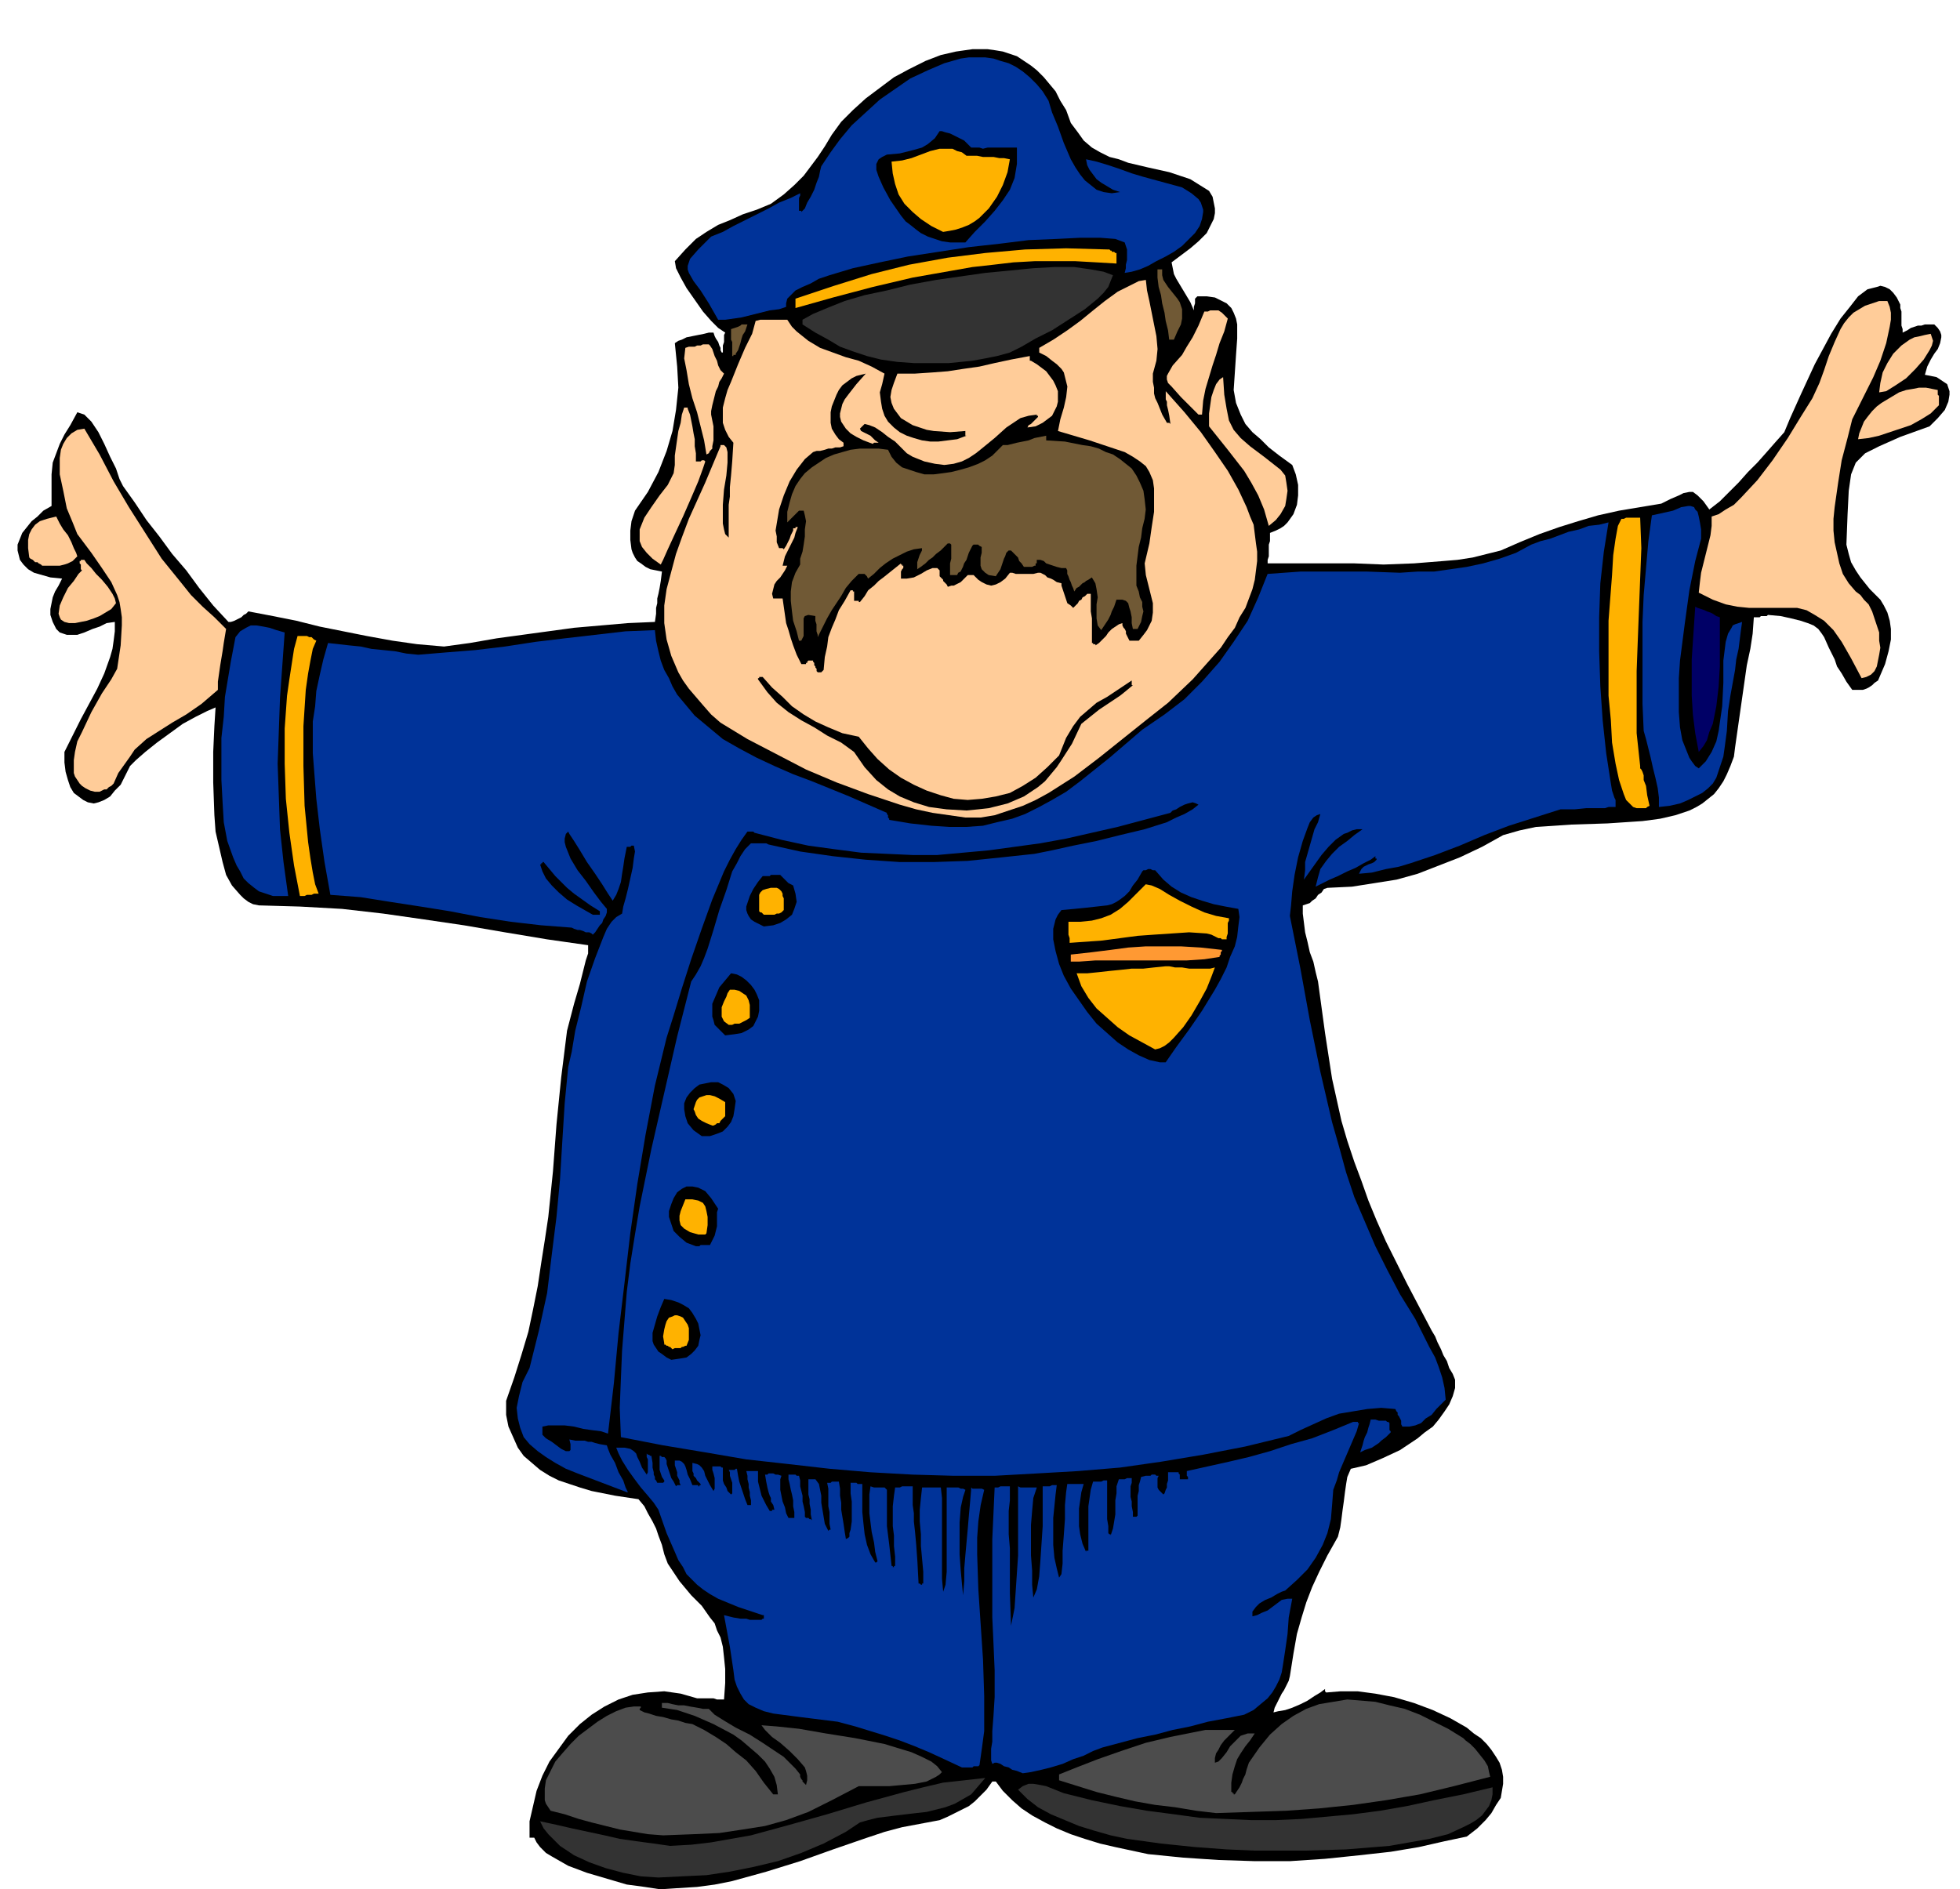
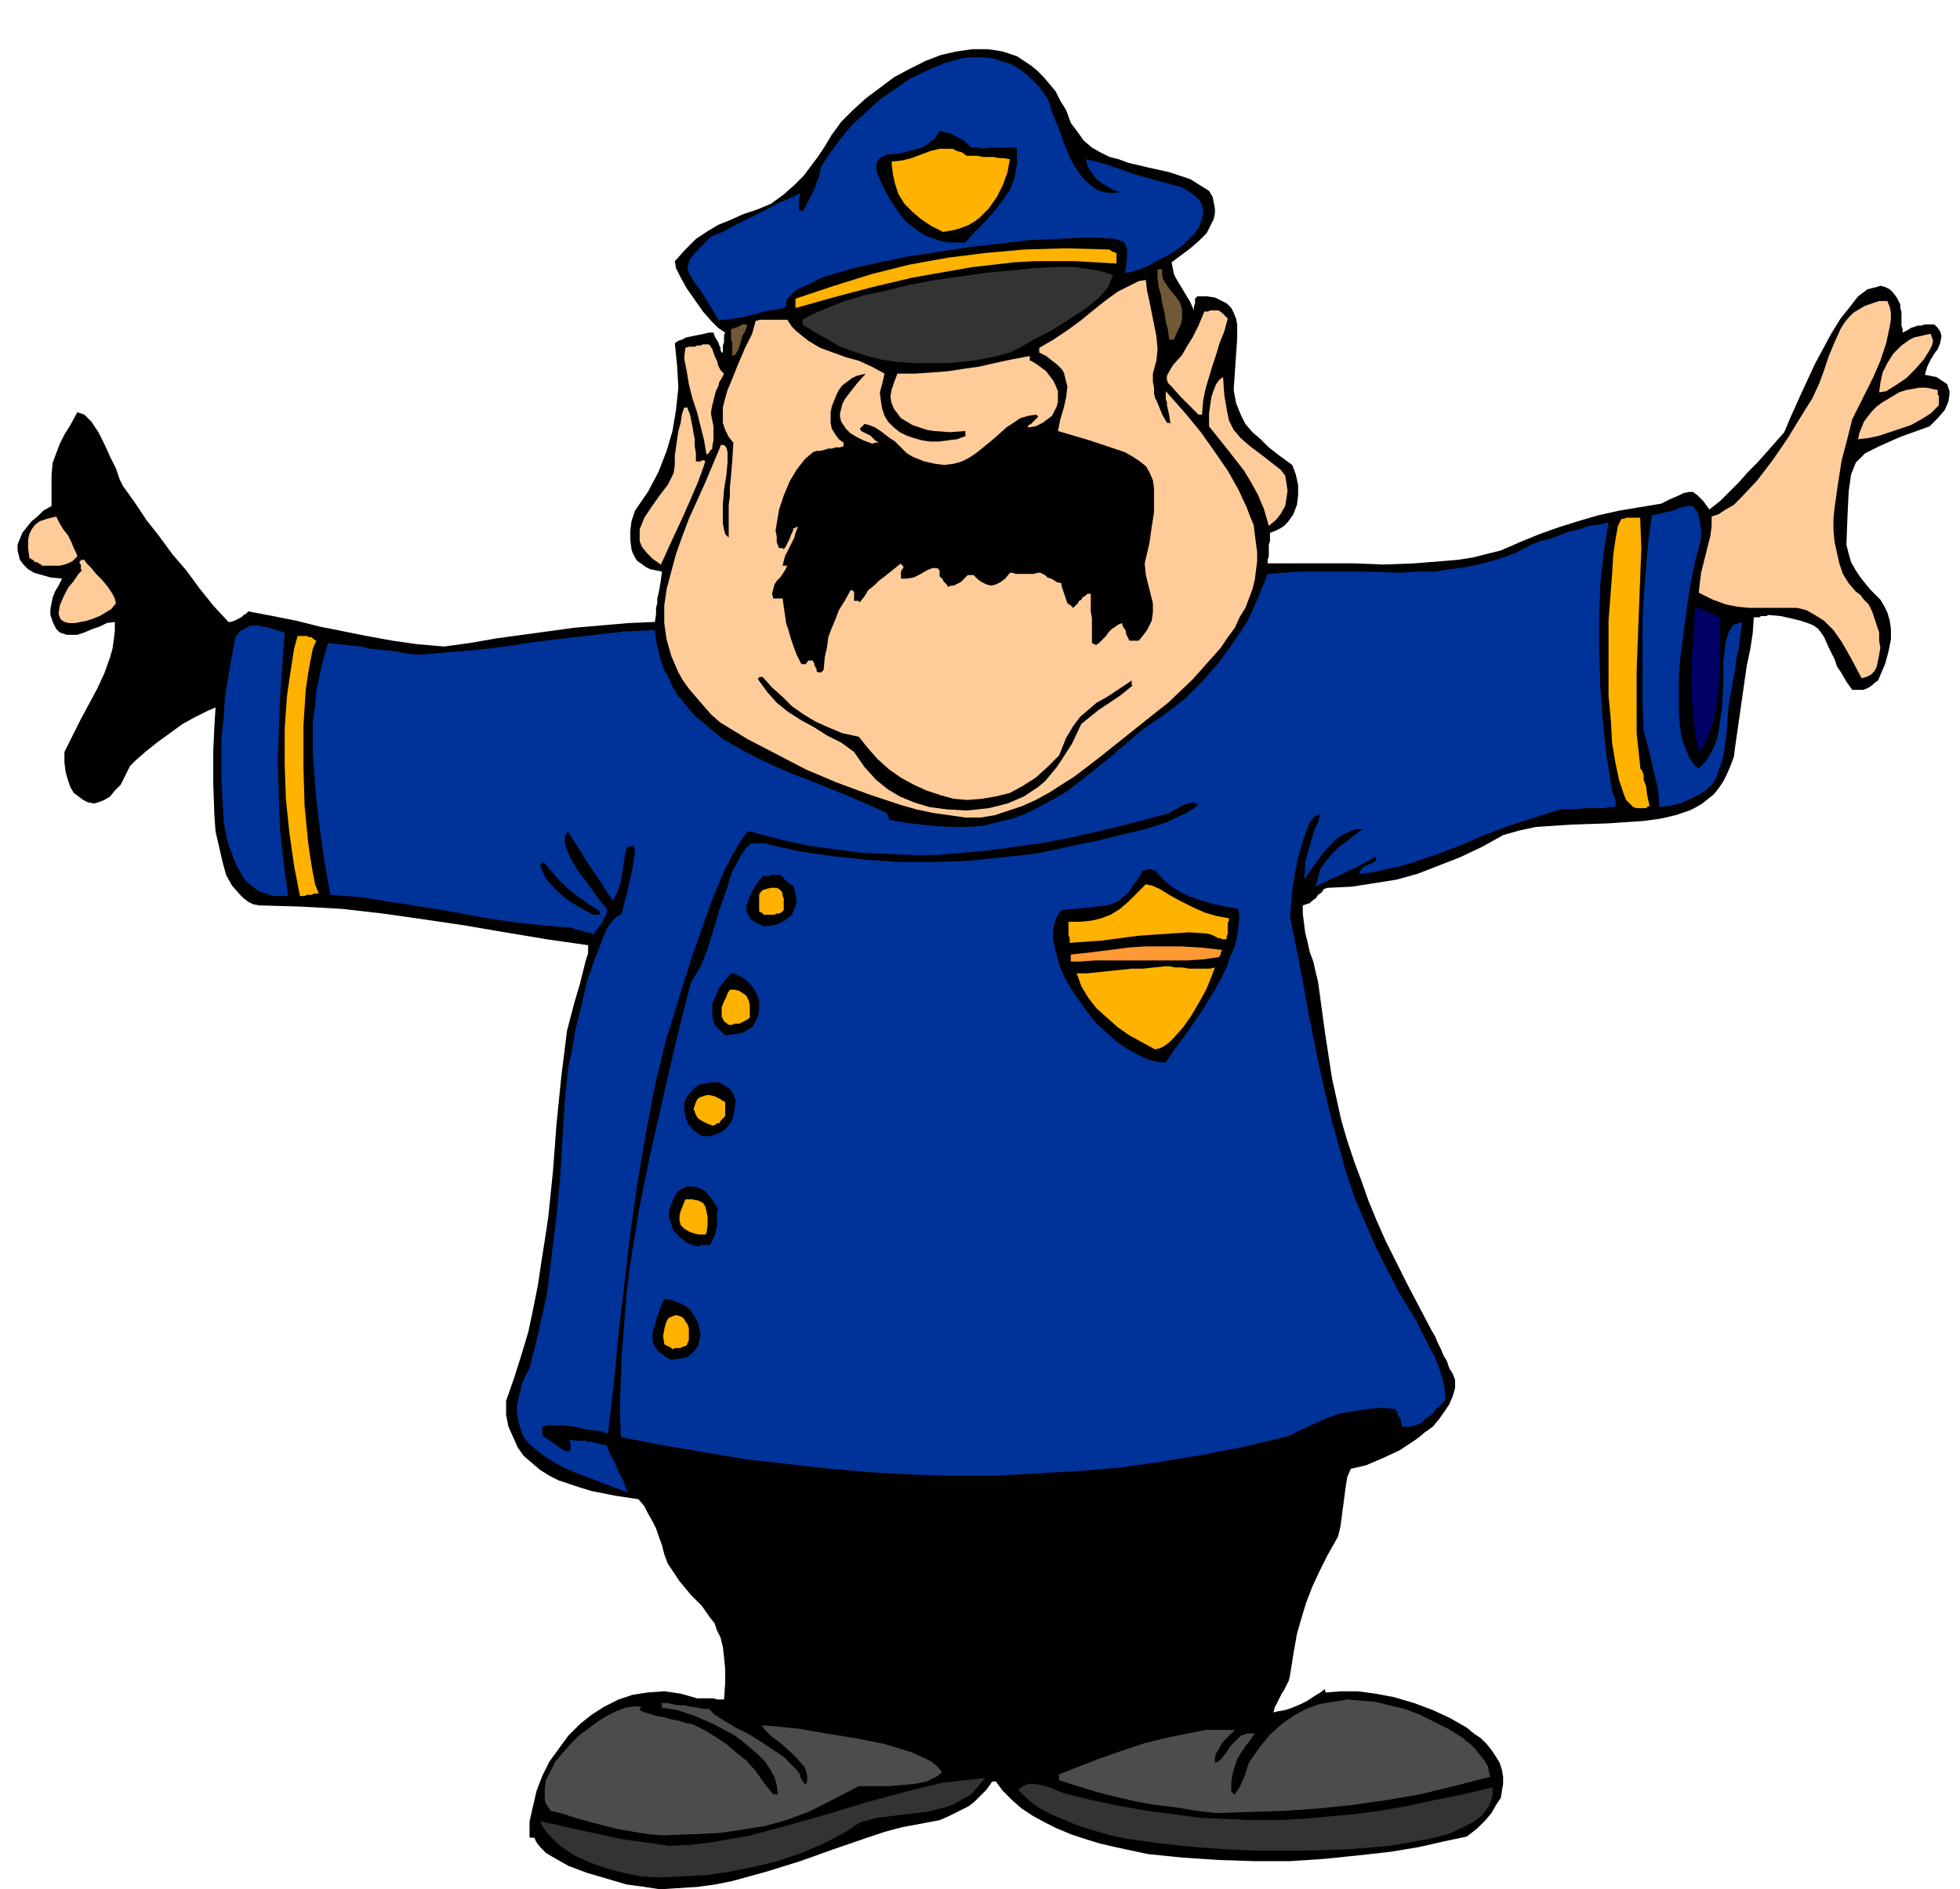
<svg xmlns="http://www.w3.org/2000/svg" fill-rule="evenodd" height="5.373in" preserveAspectRatio="none" stroke-linecap="round" viewBox="0 0 1673 1613" width="5.573in">
  <style>.brush1{fill:#000}.pen1{stroke:none}.brush2{fill:#333}.brush4{fill:#039}.brush5{fill:#ffb200}.brush7{fill:#fc9}.brush9{fill:#705935}</style>
  <path class="pen1 brush1" d="m563 1613-13-2-15-2-17-5-17-5-16-6-14-8-5-3-5-5-3-4-2-4h-4v-14l3-13 3-13 5-13 6-12 8-11 8-11 10-10 10-8 11-7 12-6 12-4 13-2 14-1 7 1 7 1 7 2 7 2h14l3 1h6l1-14v-12l-1-10-1-9-2-8-3-6-2-6-4-5-7-10-9-9-10-12-10-15-3-8-2-8-3-8-2-6-3-6-4-7-3-6-5-6-20-3-20-4-10-3-9-3-9-3-8-4-8-5-7-6-7-6-5-7-4-9-4-9-2-10v-12l7-20 6-19 6-20 4-19 4-20 3-20 3-19 3-20 4-39 3-40 4-40 5-40 6-23 5-17 3-12 2-8 2-6v-7l-35-5-36-6-35-6-34-5-35-5-35-4-36-2-35-1-5-1-4-2-4-3-3-3-7-8-5-9-3-11-3-13-3-13-1-14-1-28v-26l1-22 1-16-7 3-10 5-11 6-11 8-11 8-10 8-8 7-5 5-4 8-4 8-5 5-4 5-5 3-5 2-4 1-5-1-4-2-4-3-4-3-3-5-2-6-2-7-1-8v-9l7-14 7-14 7-13 7-13 6-13 5-14 2-7 1-7 1-8v-8l-7 1-6 3-6 2-7 3-6 2h-9l-3-1-3-1-3-3-3-6-2-6v-5l1-5 1-5 2-5 3-5 3-6-10-1-7-2-7-2-5-3-4-4-3-4-1-4-1-4v-5l2-5 2-5 4-5 4-5 5-4 5-5 7-4v-27l1-10 3-8 3-8 4-8 5-8 6-11 3 1 3 1 3 3 3 3 6 9 5 10 5 11 5 10 3 9 3 6 10 14 10 15 11 14 11 15 12 14 11 15 12 15 13 14h2l3-1 2-1 2-1 2-1 2-2 2-1 2-2 21 4 20 4 20 5 20 4 20 4 22 4 21 3 23 2 22-3 23-4 22-3 22-3 22-3 23-2 23-2 23-1 1-7v-5l1-4v-4l1-4 1-5 1-6 1-8-5-1-5-1-4-2-4-3-3-2-2-3-2-4-1-3-1-8v-8l1-8 3-9 11-16 9-17 7-18 5-17 3-18 2-19-1-18-2-20 3-2 3-1 4-2 5-1 5-1 5-1 4-1h4l1 3 1 2 2 3 1 3 1 2v2l1 2h1v-6l1-3v-6l1-2-6-4-6-6-7-8-7-10-7-10-5-9-4-8-1-6 9-10 9-9 9-6 10-6 10-4 11-5 12-4 12-5 11-8 9-8 8-8 6-8 6-8 6-9 6-10 8-11 10-10 11-10 12-9 12-9 13-7 14-7 13-5 13-3 14-2h13l7 1 6 1 6 2 6 2 6 4 6 4 5 4 6 6 5 6 5 6 4 8 5 8 4 11 6 8 5 7 7 6 7 4 8 4 8 2 8 3 17 4 18 4 9 3 9 3 8 5 8 5 3 5 1 5 1 5v4l-1 5-2 4-2 4-2 4-7 7-7 6-8 6-8 6 1 5 1 5 2 4 3 5 3 5 3 5 3 5 3 7v-3l1-3v-4l1-1 1-1h8l7 1 6 3 4 2 4 4 2 4 2 5 1 5v12l-1 14-1 15-1 15 2 11 4 10 4 8 6 7 7 6 7 7 9 7 11 8 3 8 2 9v9l-1 8-3 8-5 7-3 3-3 2-4 2-5 2v7l-1 3v10l-1 3v3h74l25 1 26-1 25-2 12-1 13-2 12-3 12-3 16-7 17-7 17-6 16-5 17-5 18-4 18-3 18-3 8-4 7-3 4-2 5-1h3l4 3 5 5 5 7 9-7 8-8 8-8 8-9 8-8 8-9 7-8 8-9 5-12 9-20 12-26 14-26 8-13 8-10 7-9 8-6 4-1 4-1 3-1 4 1 4 2 3 3 3 4 3 6v3l1 3v12l1 3v3l4-2 3-2 3-1 3-1h3l3-1h8l3 3 2 3 1 3v2l-1 5-2 5-3 4-3 5-3 6-2 7 5 1 5 1 3 2 3 2 3 2 1 3 1 3v3l-1 6-3 7-6 7-7 7-25 9-18 8-6 3-6 3-4 4-4 4-2 5-2 5-1 7-1 7-1 20-1 26 2 8 2 7 4 7 4 6 8 10 9 9 3 5 3 6 2 7 1 7v9l-2 10-3 11-6 14-3 2-2 2-3 2-2 1-3 1h-9l-5-7-4-7-4-6-2-6-5-10-4-9-2-3-3-4-4-3-5-2-6-2-8-2-9-2-11-1-1 1h-5l-1 1h-5l-1 14-2 13-3 14-2 14-2 14-2 14-2 14-2 14-1 8-3 8-3 7-3 6-4 6-4 5-5 4-5 4-5 3-6 3-6 2-6 2-13 3-15 2-30 2-31 1-15 1-15 1-14 3-14 4-18 10-19 9-18 7-18 7-18 5-19 3-19 3-21 1-3 1-2 3-3 2-2 3-3 2-2 2-3 1-3 1v7l1 8 1 8 2 8 2 9 3 8 2 9 2 8 6 44 6 39 4 18 4 18 5 17 6 18 6 16 6 17 7 17 8 18 18 36 21 40 3 5 2 5 3 6 2 5 3 5 2 6 3 5 2 5v7l-2 7-3 7-4 6-5 7-5 6-7 5-6 5-15 10-15 7-14 6-13 3-3 7-1 6-1 7-1 8-1 7-1 8-1 7-2 8-9 16-7 14-6 13-5 13-4 13-4 14-3 17-3 19-1 4-2 4-2 4-2 3-2 4-2 4-2 4-1 4 4-1 6-1 6-2 7-3 6-3 6-4 5-3 4-3v2l1 1 12-1h15l15 2 16 3 17 5 16 6 15 7 14 8 6 5 6 4 5 5 4 5 4 6 3 5 2 6 1 6v6l-1 6-1 6-4 6-4 7-5 6-7 7-9 7-19 4-22 5-24 4-27 3-29 3-30 2h-30l-31-1-30-2-30-3-14-3-14-3-13-3-13-4-12-4-12-5-10-5-11-6-9-6-8-7-8-8-6-8h-3l-5 7-5 5-5 5-5 4-6 3-6 3-6 3-7 3-16 3-16 3-15 4-15 5-29 10-28 10-29 9-29 8-15 3-15 2-16 1-16 1z" />
  <path class="pen1 brush2" d="m562 1603-15-1-15-3-15-4-14-5-13-6-12-8-5-5-5-5-4-5-3-6 14 3 13 3 14 3 14 3 13 3 14 2 15 2 14 2 18-1 17-2 17-3 17-3 33-9 32-9 33-10 33-9 16-4 17-4 18-2 18-2-6 7-6 7-7 4-7 4-8 3-8 2-8 2-9 1-17 2-16 2-8 2-7 2-6 4-6 4-19 10-19 8-20 7-21 5-20 4-20 3-21 1-20 1zm508-23-23-1-27-2-29-3-29-4-14-3-14-4-13-4-12-5-12-5-11-6-9-7-8-8 4-3 5-2h4l6 1 5 1 5 2 5 2 5 2 24 6 24 5 23 4 23 3 22 3 22 1 22 1h21l22-1 22-2 22-2 23-3 23-4 23-5 25-5 25-6v6l-1 5-2 5-3 4-3 4-5 4-5 3-6 3-13 6-16 4-17 3-17 3-37 3-34 1h-45z" />
  <path class="pen1" d="m566 1567-13-1-12-2-12-2-12-3-12-3-11-3-12-4-12-3-2-3-2-3-1-3v-10l1-7 4-8 4-8 6-7 7-8 7-7 8-6 8-6 8-5 8-4 8-3 7-1h6v1l-1 1v1l4 2 4 1 6 2 6 1 7 2 6 1 6 2 6 1 10 5 10 6 9 6 8 7 9 7 8 9 7 10 8 10h4l-1-8-2-7-4-7-4-6-6-6-7-6-7-6-7-5-17-9-16-7-15-5-13-2v-4h5l4 1 5 1h5l5 1 6 1 5 1h5l5 5 8 5 10 6 12 6 11 7 12 8 6 4 5 5 5 5 4 5v2l1 2 1 1v1l1 1 1 1 1 1 1-4v-4l-1-4-1-3-6-7-7-7-8-7-7-5-6-6-3-4 13 1 19 2 23 4 25 4 25 5 23 7 9 4 8 4 5 4 4 5-2 2-3 2-4 2-4 2-10 2-11 1-11 1h-26l-23 12-20 10-19 7-18 5-19 3-20 3-22 1-26 1zm472-19-17-2-18-3-17-2-17-3-17-4-16-4-16-5-16-5v-5l15-6 18-7 20-7 21-7 21-5 20-4 10-2h25l-3 3-3 3-3 3-3 4-2 4-2 3-1 4v4l3-1 3-3 4-5 3-5 5-5 4-4 3-1 3-1h6l-4 6-4 5-4 6-3 5-2 6-2 7-1 7v8h1v1h1v1h1l2-3 2-3 2-4 1-3 2-4 1-4 1-3 1-3 9-13 9-11 10-9 10-7 11-6 11-4 12-2 12-2 12 1 12 1 12 3 13 3 13 5 12 6 12 6 13 8 2 2 4 3 4 4 4 5 4 5 3 5 1 5 1 4-31 8-29 7-29 5-28 4-29 3-28 2-30 1-30 1z" style="fill:#4c4c4c" />
-   <path class="pen1 brush4" d="m873 1514-5-2-4-1-3-2-4-1-3-2-3-1h-2l-2 1-1-3v-10l1-6v-9l1-13 1-16v-23l-1-23-1-22v-67l1-22 1-22h3l2-1h8v12l-1 9v20l1 12v38l1 28 3-15 1-15 1-15 1-15v-59l2 1h14l-3 9-1 11-1 12v26l1 13v12l1 11 3-7 2-11 1-13 1-15 1-15v-34h6l2-1h4l-1 8-1 10-1 10v23l1 11 2 9 2 8 2-3 1-9v-11l1-13 1-14v-12l1-11 1-7h14l-2 7-1 7-1 7v15l1 7 2 8 3 7v-1h2v-38l1-7 1-7 2-7h7l2-1h3v33l1 6v6l1 1h1v1l2-6 1-6 1-6v-12l1-6v-6l2-6h5l2-1h4v4l-1 3v9l1 4v4l1 5v4h3l1-1v-17l1-4v-5l1-3 1-4 4-1h4l1-1h3l1 1h2l-1 2v8l1 2 2 2 2 2 1-1 1-3 1-2v-3l1-3v-7h9v1l1 1v4h7v-2l-1-1v-4l18-4 18-4 17-4 18-5 18-6 18-5 18-7 17-7h4v1h1l-2 7-3 7-3 7-3 7-3 7-3 7-2 7-3 8-1 13-1 12-3 12-4 10-6 11-7 10-9 9-10 9-3 1-4 2-5 3-5 2-5 3-3 3-3 4v4l4-1 4-2 5-2 4-3 4-3 4-3 5-1h4l-3 16-1 14-2 14-2 13-1 6-2 6-3 6-3 5-4 5-6 5-6 5-8 4-15 3-16 3-15 4-15 3-15 4-15 3-15 4-15 4-8 3-8 4-9 3-9 4-10 3-8 2-9 2-7 1zm-52-5-15-7-13-6-12-5-13-5-12-4-13-4-13-4-15-4-32-4-23-3-8-2-7-3-6-3-4-4-3-5-3-6-2-6-1-8-3-20-5-27 8 2 6 1h5l3 1h10l1-1h1v-3h-1l-21-7-17-7-7-4-6-4-5-4-4-4-5-5-3-6-4-6-3-7-7-16-7-20-4-6-5-6-6-7-6-8-5-7-5-8-3-6-2-5h7l5 1 3 2 2 2 1 3 2 4 2 5 4 6 1-2v-11l-1-2v-3l1 1h1l1 1h1l1 6v4l1 4v2l1 2v2l1 1 1 2h5l1-1v-1l-2-3-1-3-1-3v-12h1l1 1h2l1 1 1 2v3l1 3 1 3 1 3 1 3 2 3 2 4 1-1h3l-1-2v-2l-1-2-1-2v-3l-1-3-1-3v-4h4l2 1 2 2 1 2 1 3 1 4 2 4 2 5h5v1h1v-1h1v-1l-3-3-1-2-2-2v-2l-1-2v-7l4 1 2 1 2 2 2 3 1 4 2 4 2 4 3 5 1-2v-9l-1-4-1-3v-3h7l1 1h1v11l1 3 2 3 1 3 3 3 1-1v-9l-1-3-1-3v-3l-1-2h5l1-1h1l1 6 1 5 1 3 1 3 1 3 1 3 1 3 2 5h3v-4l-1-4v-3l-1-4v-3l-1-4v-3l-1-4h10v9l1 4 1 4 1 4 2 4 2 4 3 5h2v-1h2l-1-4-2-3v-3l-1-2-1-3-1-4-1-5-1-6h2l1-1h4l2 1h2l3 1-1 3v9l1 5 1 5 2 5 1 5 2 4h5v-5l-1-5v-5l-1-5-1-4-1-5-1-4v-4h6l1 1h2l1 4v5l1 4 1 4v5l1 4 1 5v4l1 1h2l1 1h1l1 1-1-5v-4l-1-5v-4l-1-4v-13h6l3 4 1 5 1 5v6l1 6 1 6 1 6 3 6 1-1h1l-1-5v-10l-1-5v-15l-1-5h3l1-1h6l1 6v6l1 6v6l1 6 1 6 1 7 1 6 2-1 1-1v-3l1-3 1-7v-17l-1-7v-9h5l1 1h4v24l1 10 1 9 2 9 3 8 4 7h1l1-1-2-8-1-8-2-9-1-8-1-8v-16l1-7 3 1h9l1 1 1 1v31l1 8 1 8 1 9 1 9h1v1h1v-1h1v-8l-1-9v-9l-1-8v-17l1-9 1-7h4l2-1h9v16l1 7v7l1 9 1 11 1 14 1 19h1l1 1h1v-1h1v-10l-1-11-1-11v-10l-1-11v-10l1-10 1-9h16l1 9v69l1 11 2-6 1-11v-72h10l2 1h2l2 1-2 6-2 9-1 13v27l1 14 1 11 1 10 1-12v-11l1-12 1-11 1-11 1-12 1-11 1-12 1 1h8l2 1-3 13-2 14-1 14v14l1 30 2 30 2 30 1 31v30l-2 15-2 14-1 1h-4l-1 1h-9z" />
  <path class="pen1 brush4" d="m535 1274-21-8-21-8-10-4-9-5-8-5-7-5-7-6-5-6-3-8-2-8-1-9 2-10 3-12 6-12 8-32 7-32 4-33 4-32 3-32 2-33 2-32 3-31 3-13 3-18 5-20 5-22 7-20 7-18 3-7 4-6 4-4 5-3 1-6 2-7 2-8 2-9 2-9 1-8 1-6-1-5h-2l-1 1h-3l-1 5-1 5-1 7-1 6-1 7-2 6-2 5-3 5-4-6-5-8-6-9-7-10-6-10-5-8-4-6-1-2-2 2-1 4v3l1 4 4 10 6 10 7 9 7 10 6 8 5 6v3l-1 3-2 3-1 3-2 2-2 3-2 3-2 2-1-1-2-1h-3l-2-1-3-1h-2l-3-1-2-1-26-2-26-3-26-4-26-5-25-4-26-4-25-4-26-2-5-28-4-28-3-26-2-26-1-13v-27l2-13 1-13 3-14 3-13 4-14 9 1 9 1 10 1 9 2 10 1 10 1 10 2 10 1 24-2 25-2 25-3 26-4 25-3 26-3 26-3 25-1 1 9 2 9 2 8 3 8 4 7 3 7 4 7 5 6 10 12 12 10 12 10 14 8 15 8 15 7 16 7 16 6 32 13 32 14v1l1 1v2l1 1v1l18 3 18 2 15 1h15l14-1 12-3 13-3 11-4 12-6 11-6 12-7 12-9 25-20 28-24 19-13 17-13 15-15 15-17 12-17 12-18 9-20 8-20 28-2h57l28 1 15-1h14l14-2 14-2 14-3 14-4 14-5 13-7 8-3 8-2 8-3 8-3 9-2 8-3 9-1 8-2-4 25-3 27-1 29v29l1 30 2 29 3 28 4 26 1 6 1 3 1 3 1 2v6h-6l-3 1h-16l-10 1h-12l-22 7-22 7-21 8-21 9-21 8-21 7-10 3-11 2-12 3-11 1 1-2 1-2 2-2 2-1 2-1 3-1 2-1 2-2v-1h-1v-2l-4 3-6 3-7 4-7 3-8 4-7 3-6 3-6 3 2-8 2-7 5-7 5-6 6-6 7-5 6-5 7-5h-5l-4 1-4 2-3 1-7 5-6 6-6 7-5 7-5 7-5 7 1-8v-7l2-7 2-7 2-7 2-7 3-6 2-7-3 1-3 2-3 4-2 5-4 11-4 14-3 15-2 14-1 12-1 9 9 45 8 44 9 44 10 43 6 21 6 22 7 21 9 21 9 21 10 20 11 21 13 21 4 8 4 8 4 8 5 9 3 8 3 9 2 9 1 10-4 4-4 4-4 5-5 3-4 4-5 2-5 1h-6l-1-2v-3l-1-2-1-2-1-1v-2l-1-1-1-2-12-1-12 1-12 2-12 2-11 4-11 5-11 5-10 5-37 9-36 7-36 6-35 5-36 3-35 2-36 2h-35l-35-1-36-2-35-3-35-4-36-4-35-6-36-6-36-7-1-25 1-25 1-24 2-25 2-25 3-24 4-25 4-24 10-49 11-48 11-48 12-47 4-6 4-7 3-7 3-8 5-16 5-17 6-17 5-16 4-7 3-6 4-6 5-5h13l2 1 27 6 28 4 28 3 29 2h29l29-1 29-3 28-3 15-3 18-4 20-4 20-5 21-5 19-6 8-4 7-3 7-4 5-4-2-1-3-1-4 1-3 1-4 2-3 2-3 1-2 2-45 12-44 10-22 4-22 3-22 3-22 2-22 2h-21l-22-1-22-1-23-3-22-3-23-5-23-6-1-1h-5l-5 7-5 8-5 9-5 10-10 24-9 25-9 26-8 25-7 23-6 19-10 41-8 42-7 42-6 42-5 43-5 42-4 43-5 43-6-2-8-1-7-1-8-2-8-1h-14l-5 1v7l3 3 5 3 4 3 4 3 4 2h3l1-1v-5l-1-4 5 1h8l3 1h3l3 1 4 1 6 1 1 3 2 5 4 7 3 8 4 7 2 6 2 4h-1z" />
-   <path class="pen1 brush4" d="m1161 1240 1-3 1-3 1-4 1-3 2-4 1-4 1-3 1-4h4l3 1h6l1 1h1l1 1v6l1 1v1l-4 4-4 3-2 2-3 2-3 2-3 1-3 1-4 2z" />
  <path class="pen1 brush1" d="m573 1161-4-2-4-3-3-2-2-3-2-3-1-3v-7l2-7 2-7 3-8 3-7 6 1 6 2 4 2 5 3 3 4 3 5 2 4 1 5 1 5-1 4-1 5-3 4-3 3-4 3-6 1-7 1z" />
  <path class="pen1 brush5" d="m574 1152-1-1-1-1h-1l-1-1h-1l-1-1h-1v-1l-1-6 1-6 1-4 1-3 2-3 3-1 2-1h2l3 1 2 1 2 3 2 3 1 3v10l-2 5h-1l-2 1h-1l-1 1h-5l-2 1z" />
  <path class="pen1 brush1" d="m594 1064-8-3-6-5-5-5-2-6-2-6v-5l2-6 2-5 3-5 4-3 4-2h5l5 1 6 3 5 6 6 9-1 3v12l-1 4-1 4-2 4-2 4h-8l-1 1h-3z" />
  <path class="pen1 brush5" d="m596 1054-7-2-5-3-3-3-1-4v-4l1-4 2-5 2-5h6l5 1 4 2 2 3 1 4 1 5v7l-1 7-1 1h-6z" />
  <path class="pen1 brush1" d="m599 970-7-5-5-6-2-6-1-6v-5l2-5 3-4 4-4 4-3 5-1 5-1h6l4 2 5 3 4 5 2 6-1 7-1 6-2 5-3 4-4 4-5 2-6 2h-7z" />
  <path class="pen1 brush5" d="m608 961-5-2-4-2-3-2-2-3-1-3-1-2 1-3 1-3 1-2 2-2 3-1 3-1h3l4 1 4 2 5 3v12l-2 2-1 1-1 1-1 2h-2l-1 1-2 1h-1z" />
  <path class="pen1 brush1" d="m990 907-9-2-9-4-9-5-9-6-9-8-9-8-8-10-7-10-7-10-6-11-4-10-3-11-2-10v-9l1-4 1-4 2-4 3-4 11-1 10-1 9-1 9-1 4-1 4-2 3-2 4-3 4-4 3-5 4-5 4-7 1-1h2l2-1h2l2 1h2l7 8 7 6 8 5 9 4 9 3 10 3 10 2 11 2 1 7-1 8-1 9-2 8-4 9-3 9-5 10-5 9-11 18-11 16-11 15-9 13h-5z" />
  <path class="pen1 brush5" d="m986 896-11-6-11-6-10-7-9-8-9-8-7-9-6-10-4-11h9l10-1 9-1 10-1 9-1h10l9-1 10-1h3l5 1h6l6 1h18l4-1-3 8-4 10-6 11-7 12-7 10-8 9-4 4-4 3-4 2-4 1z" />
  <path class="pen1 brush1" d="m619 884-3-3-3-3-3-3-1-4-1-3v-11l3-7 3-7 5-6 5-6 5 1 4 2 4 3 4 4 3 4 2 4 2 5v9l-1 5-2 4-2 4-4 3-6 3-6 1-8 1z" />
  <path class="pen1 brush5" d="m622 875-4-3-2-4v-8l2-5 2-4 1-3 2-3h4l4 1 3 2 3 2 2 4 1 4v11l-3 2-2 1-2 1-2 1h-4l-2 1h-3z" />
  <path class="pen1" style="fill:#f93" d="M921 821h-7v-6l18-2 16-2 15-2 15-1h30l17 1 18 2v1l-1 1v2l-1 1v1l-13 2-15 1h-78l-14 1z" />
  <path class="pen1 brush5" d="M913 805v-4l-1-3v-11h10l10-1 8-2 8-3 8-5 7-6 7-7 8-8 5 1 7 3 8 5 9 5 10 5 11 5 10 3 11 2v2l-1 2v9l-1 3v2h-4l-1-1h-2l-2-1-4-2-4-1-15-1-15 1-15 1-14 1-15 2-15 2-14 1-14 1z" />
  <path class="pen1 brush1" d="m652 791-4-2-4-2-3-2-2-3-1-2-1-3v-3l1-3 2-6 3-6 4-6 4-5h6l1-1h8l1 1 1 1 2 2 1 1 2 2 2 1 2 1 2 7 1 7-2 6-2 5-5 4-5 3-6 2-8 1zm-146-10-7-4-7-4-8-5-7-6-6-6-5-6-3-6-2-6h1v-1h1v-1h1l5 6 5 6 5 5 5 5 6 5 7 5 7 5 8 5v3h-6z" />
  <path class="pen1 brush5" d="m652 781-1-1-1-1h-1l-1-1v-14l1-2 2-2 3-1 4-1h5l2 1 2 2 1 2v2l1 2v10l-2 2-2 1h-2l-2 1h-9z" />
  <path class="pen1 brush4" d="m233 765-6-2-6-2-4-3-5-4-4-4-3-6-3-5-3-7-5-14-3-16-1-17-1-19v-36l2-18 1-17 5-30 4-21 4-5 5-3 4-2h5l6 1 5 1 6 2 7 2-2 28-2 28-1 28-1 28 1 28 1 28 3 28 4 29h-13z" />
  <path class="pen1 brush5" d="m256 765-5-26-4-28-3-29-1-30v-30l2-28 2-14 2-13 2-13 3-11h8l2 1h2l2 2 2 1-3 7-2 10-2 11-2 14-2 31v34l1 34 3 31 2 14 2 12 2 10 3 8h-4l-2 1h-4l-2 1h-4z" />
  <path class="pen1 brush7" d="m824 698-14-2-14-2-14-3-14-4-27-9-27-10-26-11-25-13-25-13-23-14-8-7-7-8-6-7-6-7-5-7-4-7-3-7-3-7-2-7-2-7-1-7-1-7v-15l2-14 4-15 4-15 5-14 6-16 14-31 13-31v-1h3l2 2 1 4v9l-1 11-2 12-1 13v16l1 5 1 4 3 3v-28l1-7v-8l1-10 1-12 1-16-4-5-3-6-2-6v-13l2-8 2-7 3-7 6-15 6-14 6-12 3-11 4-1h23l4 6 4 4 5 4 5 4 10 6 11 4 11 4 11 3 11 5 11 6-2 9-2 7 1 8 1 6 2 6 3 5 5 5 5 4 6 3 6 2 7 2 7 1h7l8-1 8-1 8-3h-1v-4l-13 1-14-1-6-1-6-2-6-2-5-3-5-3-3-4-3-4-2-5-1-5 1-6 2-6 3-8h15l15-1 13-1 13-2 14-2 13-3 14-3 16-3v4h1l5 3 4 3 4 3 3 4 3 4 2 4 2 5v9l-1 4-2 4-2 4-4 3-4 3-6 3-7 1 1-2 2-1 1-1 1-1 1-1 1-1 1-1 1-1v-1h-1v-1l-7 1-7 2-6 4-6 4-10 9-11 9-5 4-6 4-6 3-7 2-8 1-8-1-9-2-10-4-5-3-5-5-5-5-6-4-5-4-6-4-5-2-4-1-1 1-1 1-1 1-1 1 1 2 2 1 2 1 2 1 2 1 2 2 2 2 3 2h-4l-1 1-8-3-6-3-5-3-4-4-2-3-2-3-1-4v-3l1-4 1-4 2-4 3-4 7-9 8-9-4 1-4 1-4 2-4 3-4 3-3 4-2 4-2 5-2 5-1 5v9l1 5 3 5 3 4 4 3v3l-3 1h-4l-3 1h-3l-3 1-4 1h-3l-3 1-7 6-7 9-6 10-5 12-4 12-2 12-1 6 1 5v5l2 5h3l1 1 2-3 1-2 1-2 1-2 1-3 1-2 1-2v-2h2v-1h2l-2 5-1 4-2 4-2 4-2 4-2 4-1 4-1 4h4l-2 4-2 3-2 3-3 3-2 3-1 4-1 4 1 4h8l1 7 1 7 1 7 2 6 2 7 2 6 3 8 4 8h4v-1h1v-1l1-1h4v1l1 1v2l1 1v1l1 1v2l1 1h3l1-1 1-1 1-11 2-9 1-8 3-8 3-7 3-8 5-8 5-9h2v1h1v8h4v1h1l4-5 3-5 5-4 4-4 4-3 5-4 5-4 5-4v1h1v1h1v2l-1 1-1 2v6h5l6-1 6-3 5-3 5-2h4l1 1 1 1v5l1 1 1 1 1 1v1l1 1 1 1 1 1 1 2 3-1h2l2-1 2-1 2-1 2-2 2-2 2-2h5l4 4 3 2 4 2 4 1 4-1 4-2 4-3 4-5h2l3 1h15l4-1h2l2 1 2 1 2 2 3 1 2 1 3 2 4 1v2l1 3 1 3 1 3 1 3 1 3 3 2 2 2 2-2 2-2 1-2 2-1 1-2 2-1 2-2h3v15l1 6v21h1v1h2v1l3-2 3-3 3-3 2-3 3-3 3-2 3-2 3-1v2l1 2 1 1 1 2v2l1 2 1 2 1 2h8l4-5 3-4 2-4 2-4 1-7v-8l-2-8-2-8-2-8-1-10 4-17 2-14 2-13v-20l-1-7-3-7-3-5-5-4-6-4-7-4-9-3-21-7-27-8 2-10 3-10 2-9 1-9-1-4-1-4-1-4-2-3-4-4-4-3-5-4-6-3v-4l12-7 12-8 11-8 11-9 10-8 11-8 6-3 6-3 6-3 6-1 1 9 2 9 2 10 2 10 2 10 1 11-1 10-3 11v7l1 5v5l1 4 2 4 2 5 2 5 4 7h2l1 1-1-7-1-5-1-4v-3l-1-2v-7l16 18 14 17 12 17 11 16 9 16 7 15 3 8 3 7 1 8 1 8 1 7v8l-1 8-1 8-2 8-3 8-3 8-5 8-4 9-6 8-6 9-8 9-16 18-21 20-19 15-20 16-20 16-21 16-11 7-11 7-11 6-11 5-12 4-12 4-12 2h-13z" />
  <path class="pen1 brush1" d="m825 692-17-1-15-2-13-4-12-5-5-3-5-3-5-4-5-4-10-11-9-13-11-8-12-6-11-7-11-6-11-7-10-8-8-9-8-11v-1h1v-1h3l8 9 9 8 8 8 10 7 10 6 11 5 12 5 14 3 8 10 8 9 10 9 10 7 11 6 11 5 12 4 11 3 12 1 12-1 12-2 12-3 11-6 11-7 10-9 10-10 6-15 6-10 6-8 7-6 7-6 9-5 9-6 12-8v4h1l-6 5-5 4-6 4-6 4-6 4-5 4-5 4-5 4-8 17-9 14-4 6-5 6-5 6-6 5-6 4-6 4-7 3-7 3-8 2-8 2-9 1-10 1z" />
  <path class="pen1 brush5" d="m1397 690-3-1-3-3-3-3-2-5-4-12-3-14-3-18-1-19-2-21v-64l3-39 1-17 2-14 2-11 3-6h2l2-1h12l1 26-1 26-1 26-1 26-1 27v53l3 28v2l1 1 1 2 1 3v4l2 5 1 8 2 9-2 1-1 1h-8z" />
  <path class="pen1 brush4" d="M1416 689v-8l-1-8-2-9-2-8-2-9-2-8-2-8-2-7-1-23v-70l1-23 2-23 2-23 3-22 9-2 9-2 7-3 6-1h2l3 1 1 2 2 2 1 4 1 5 1 6v8l-5 19-5 25-4 29-4 31-1 15v29l1 13 2 11 4 10 2 5 2 3 3 4 3 2 6-6 5-8 4-9 2-9 3-21 1-20v-19l2-16 2-7 3-5 1-2 2-1 3-1 3-1-1 7-1 8-1 8-2 9-1 9-2 11-2 11-2 13-1 17-2 15-1 7-2 6-2 6-2 6-3 5-4 4-5 4-6 3-6 3-7 3-9 2-9 1z" />
-   <path class="pen1 brush7" d="m81 676-4-1-4-2-3-2-2-2-2-3-2-3-1-3v-11l1-7 2-9 4-8 8-17 9-16 8-12 5-9 3-20 1-17v-7l-1-7-1-6-2-6-5-11-8-12-9-13-12-16-4-10-5-12-3-15-3-14v-14l1-7 2-5 3-5 4-4 5-3 6-1 13 22 12 23 13 22 14 22 14 22 17 21 8 10 10 10 10 9 10 10-1 6-1 6-1 7-1 6-1 6-1 7-1 7v7l-14 12-13 9-12 7-11 7-11 7-10 9-4 6-5 7-5 7-4 9-2 2-2 1-2 2h-2l-2 1-2 1h-4z" />
  <path class="pen1" style="fill:#006" d="m1450 642-3-16-2-16-1-16v-31l1-15 1-15 1-15 2 1 3 1 3 1 2 1 3 1 2 1 3 2 3 1v42l-1 17-2 17-3 15-3 7-2 7-3 5-4 5z" />
  <path class="pen1 brush7" d="m1589 579-9-17-8-14-7-10-8-8-8-5-7-4-8-2h-41l-10-1-10-2-11-4-12-6 1-9 1-8 2-8 2-8 2-8 2-8 1-8v-8l6-2 6-4 7-4 6-6 14-15 13-17 13-19 11-18 10-16 6-13 4-11 4-12 5-12 5-11 3-5 4-5 4-4 5-3 5-3 6-2 6-2h7l2 5 1 5v6l-1 6-3 14-5 15-6 14-7 14-6 12-5 10-4 16-5 19-3 19-3 21-1 10v10l1 10 2 9 2 9 3 9 5 8 6 7 4 3 3 4 4 4 3 6 2 6 2 6 2 6v7l1 6-1 6-1 5-1 5-2 4-3 3-4 2-4 1z" />
-   <path class="pen1 brush9" d="m682 547-2-8-3-9-1-8-1-9v-8l1-8 3-8 4-7v-5l2-6 1-6 1-7v-6l1-7-1-5-1-4h-4l-1 1-1 1-2 2-1 1-1 1-2 2-1 1-1 1v-9l2-8 2-7 3-7 4-6 4-5 6-5 6-4 6-4 7-3 7-2 7-2 8-1h16l8 1 3 6 4 5 5 4 6 2 6 2 7 2h8l8-1 7-1 8-2 7-2 8-3 6-3 6-4 5-5 4-4h4l4-1 4-1 5-1 5-1 5-2 5-1 5-1v4l16 1 15 3 7 1 7 2 6 3 6 2 6 4 5 4 5 4 4 6 3 6 3 7 1 7 1 9-1 8-2 8-1 8-2 8-1 8-1 8v17l2 5 1 5 2 4v4l1 4-1 4-1 5-3 6h-4l-1-5v-5l-1-5-1-3-1-4-2-2-3-1h-5l-1 3-1 3-2 4-1 3-2 4-2 3-2 3-2 3-3-4-1-6v-12l1-6-1-7-1-5-3-5-3 2-2 1-1 1-2 1-1 1-2 2-2 1-2 3-1-3-1-2-1-3-1-2-1-3-1-2v-3l-1-2h-4l-4-1-3-1-3-1-3-1-2-2-3-1h-3v3h-1v2h-1l-2 1h-7l-2-3-2-2-1-3-2-2-1-1-2-2-1-1h-2l-2 2-1 3-1 2-1 3-1 3-1 3-2 3-2 3-6-1-3-2-3-3-1-3v-7l1-4v-5l-2-1-1-1h-4l-1 1-3 6-2 6-2 3-1 3-1 2-1 2-2 1-1 2h-6v-10l1-4v-12l-1-1h-2l-3 3-3 3-4 3-3 3-3 2-3 3-4 3-3 2v-6l1-3 1-3 1-2 1-2v-2l-7 1-6 2-6 3-6 3-6 4-5 4-5 5-5 4-1-2-1-1-1-1h-5l-6 6-5 6-4 7-4 6-4 6-4 7-4 8-4 8v-2l-1-3v-6l-1-3v-4l-6-1-3 1-1 2v15l-2 4h-2z" />
  <path class="pen1 brush7" d="m59 532-4-1-3-2-1-2-1-3 1-7 3-7 4-8 5-6 4-6 3-3-1-1v-4l-1-1v-2h1v-1h3l2 3 4 4 4 5 5 5 5 6 4 6 2 4 1 4-4 5-5 3-5 3-5 2-6 2-5 1-5 1h-5zm-23-49-1-1-2-1-1-1h-2l-1-1-1-1-2-1-1-1-1-8v-7l1-5 2-4 3-4 4-3 6-2 8-2 1 2 2 4 3 5 4 5 3 6 2 5 2 4 1 3-4 4-4 2-3 1-4 1H36zm528-1-7-5-5-5-4-5-2-5v-10l2-5 2-5 6-9 7-10 7-9 5-10 1-7v-8l1-7 1-7 1-7 2-7 1-7 2-6h3v1l2 5 1 5 1 5 1 6 1 5v6l1 6v7h4l1-1h2l1 1-2 6-4 11-6 14-7 16-7 15-6 13-4 9-2 4zm519-33-4-14-5-12-6-11-6-10-7-9-7-9-8-10-8-10v-11l1-7 1-7 2-6 2-5 3-4 3-2 1 15 2 12 2 10 4 8 6 7 8 7 12 9 14 11 4 5 1 6 1 7-1 7-1 6-4 7-4 5-6 5zm-480-61-2-12-3-12-3-12-4-12-3-12-2-12-2-10 1-9 3-1h5l2-1h3l2-1h5l1 1 2 3 1 3 1 3 2 4 1 4 2 4 3 3-2 4-2 3-1 4-2 4-1 4-1 4-1 4-1 5v3l1 5 1 5v12l-1 5v2l-2 2-1 2-2 1zm983-13 1-5 2-5 2-5 3-4 4-5 4-4 4-3 5-3 5-3 5-3 6-2 6-1 5-1h6l5 1 5 1v4l1 1v8l-7 7-8 5-9 5-9 3-9 3-9 3-9 2-9 1zm-563-21-15-15-8-9-3-3-1-3v-3l1-2 4-7 8-9 4-7 5-8 5-10 5-12h3l2-1h7l3 2 2 2 3 3-3 11-4 10-3 10-3 9-3 10-3 10-2 10-1 12h-3zm581-19 1-8 2-9 4-8 5-8 7-7 7-5 4-2 5-1 4-1 5-1 1 3 1 3-1 4-2 4-5 8-7 8-8 8-9 6-8 5-6 1z" />
  <path class="pen1 brush2" d="m780 310-14-1-14-2-12-3-12-4-11-4-10-6-11-6-11-7v-4l9-5 12-5 15-6 17-5 19-4 20-5 22-4 21-3 21-3 21-2 20-2 18-1h17l14 2 11 2 8 3-2 5-2 5-4 5-5 5-11 9-14 9-14 9-14 7-12 7-10 5-11 3-10 2-11 2-10 1-10 1h-30z" />
  <path class="pen1 brush9" d="M625 304v-12l-1-2v-9l3-1 3-1 2-1 1-1h5l-1 3-1 3-2 3-1 3-1 4-1 3-1 3-2 3v1h-2v1h-1zm373-14-1-8-2-8-1-7-2-8-1-7-2-7-1-8v-7h4v5l1 4 2 3 2 3 4 5 4 5 2 3 1 3 1 3v8l-1 5-3 6-3 7h-4z" />
  <path class="pen1 brush4" d="m613 273-8-14-7-11-6-8-4-7-1-3v-3l1-3 1-3 7-8 11-11 10-4 9-5 10-5 10-5 10-5 9-5 10-4 8-4v2l-1 2v11h2v1l3-3 2-5 3-5 3-6 2-6 2-5 1-5 1-4 8-12 8-11 10-12 12-11 12-11 13-9 13-9 15-7 14-6 14-4 7-1h14l7 1 6 2 7 2 6 3 6 4 6 5 6 6 5 6 5 8 3 10 5 12 5 14 6 14 4 7 4 6 4 5 5 4 5 4 6 2 7 1 7-1-6-2-5-3-5-3-4-3-3-4-3-4-2-4-1-5 9 2 10 3 9 3 11 4 10 3 11 3 11 3 11 3 8 5 6 5 2 3 1 3 1 3v2l-1 6-2 6-4 6-5 5-6 6-7 5-7 4-8 4-7 4-7 3-7 2-6 1 1-4v-3l1-4v-9l-1-3-1-3-8-3-13-1h-17l-20 1-24 1-24 3-27 3-26 4-26 4-24 5-23 5-20 6-9 3-7 4-7 3-6 3-4 4-3 3-1 4v3l-6 2-8 1-8 2-8 2-8 2-7 1-7 1h-6z" />
  <path class="pen1 brush5" d="M679 263v-8l33-11 32-10 32-8 33-6 32-4 34-3 35-1 36 1h1l1 1h1v1h2l1 1h1v9l-17-1-18-1h-35l-18 1-17 2-18 2-17 3-34 6-34 8-34 9-32 9z" />
  <path class="pen1 brush1" d="m811 207-7-1-6-2-6-2-6-3-4-3-5-4-4-3-4-5-9-13-6-11-4-9-2-6v-5l2-4 3-2 4-2 11-1 12-3 7-2 5-3 6-5 4-6h2l3 1 4 1 4 2 4 2 4 2 3 3 3 3h7l3 1 4-1h25v14l-1 6-1 6-4 10-6 9-7 9-8 9-9 9-8 9h-13z" />
  <path class="pen1 brush5" d="m805 198-10-5-9-6-7-6-7-7-5-8-3-9-2-9-1-10 9-1 8-2 8-3 8-3 8-2h11l4 2 4 1 4 3h9l5 1h9l5 1h4l5 1-2 11-4 11-5 10-7 10-4 4-4 4-4 3-5 3-5 2-6 2-5 1-6 1z" />
</svg>